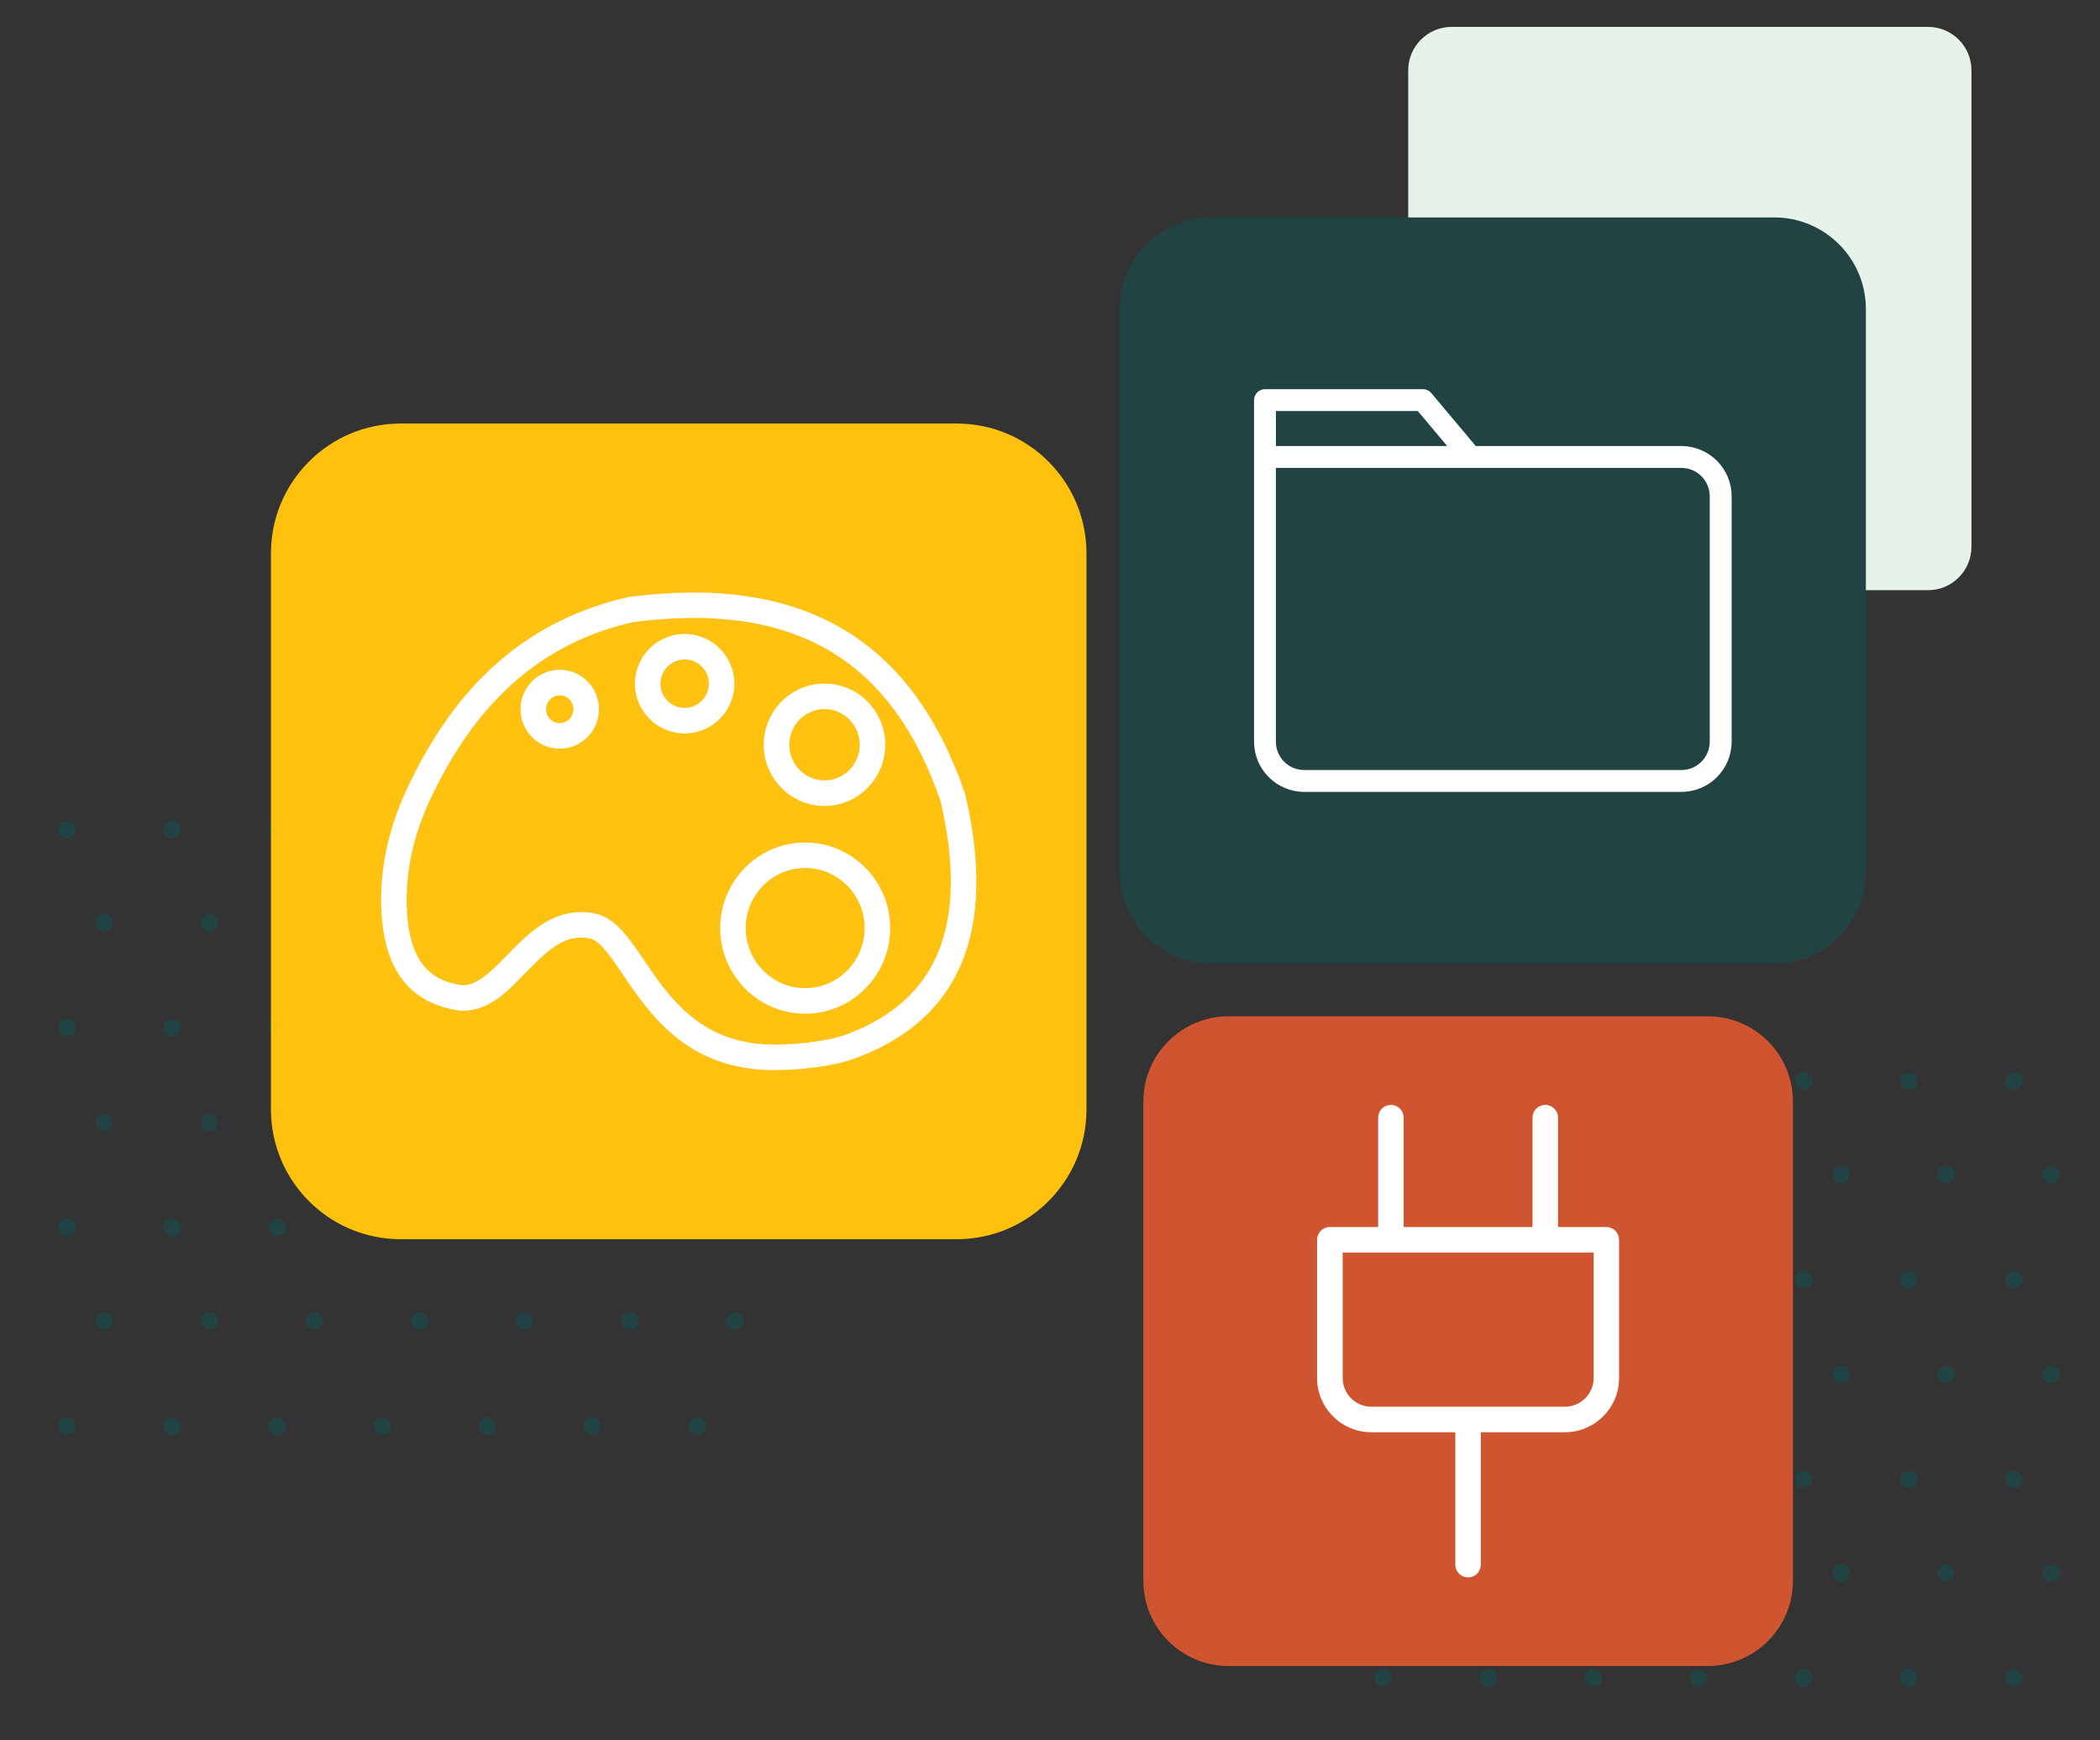
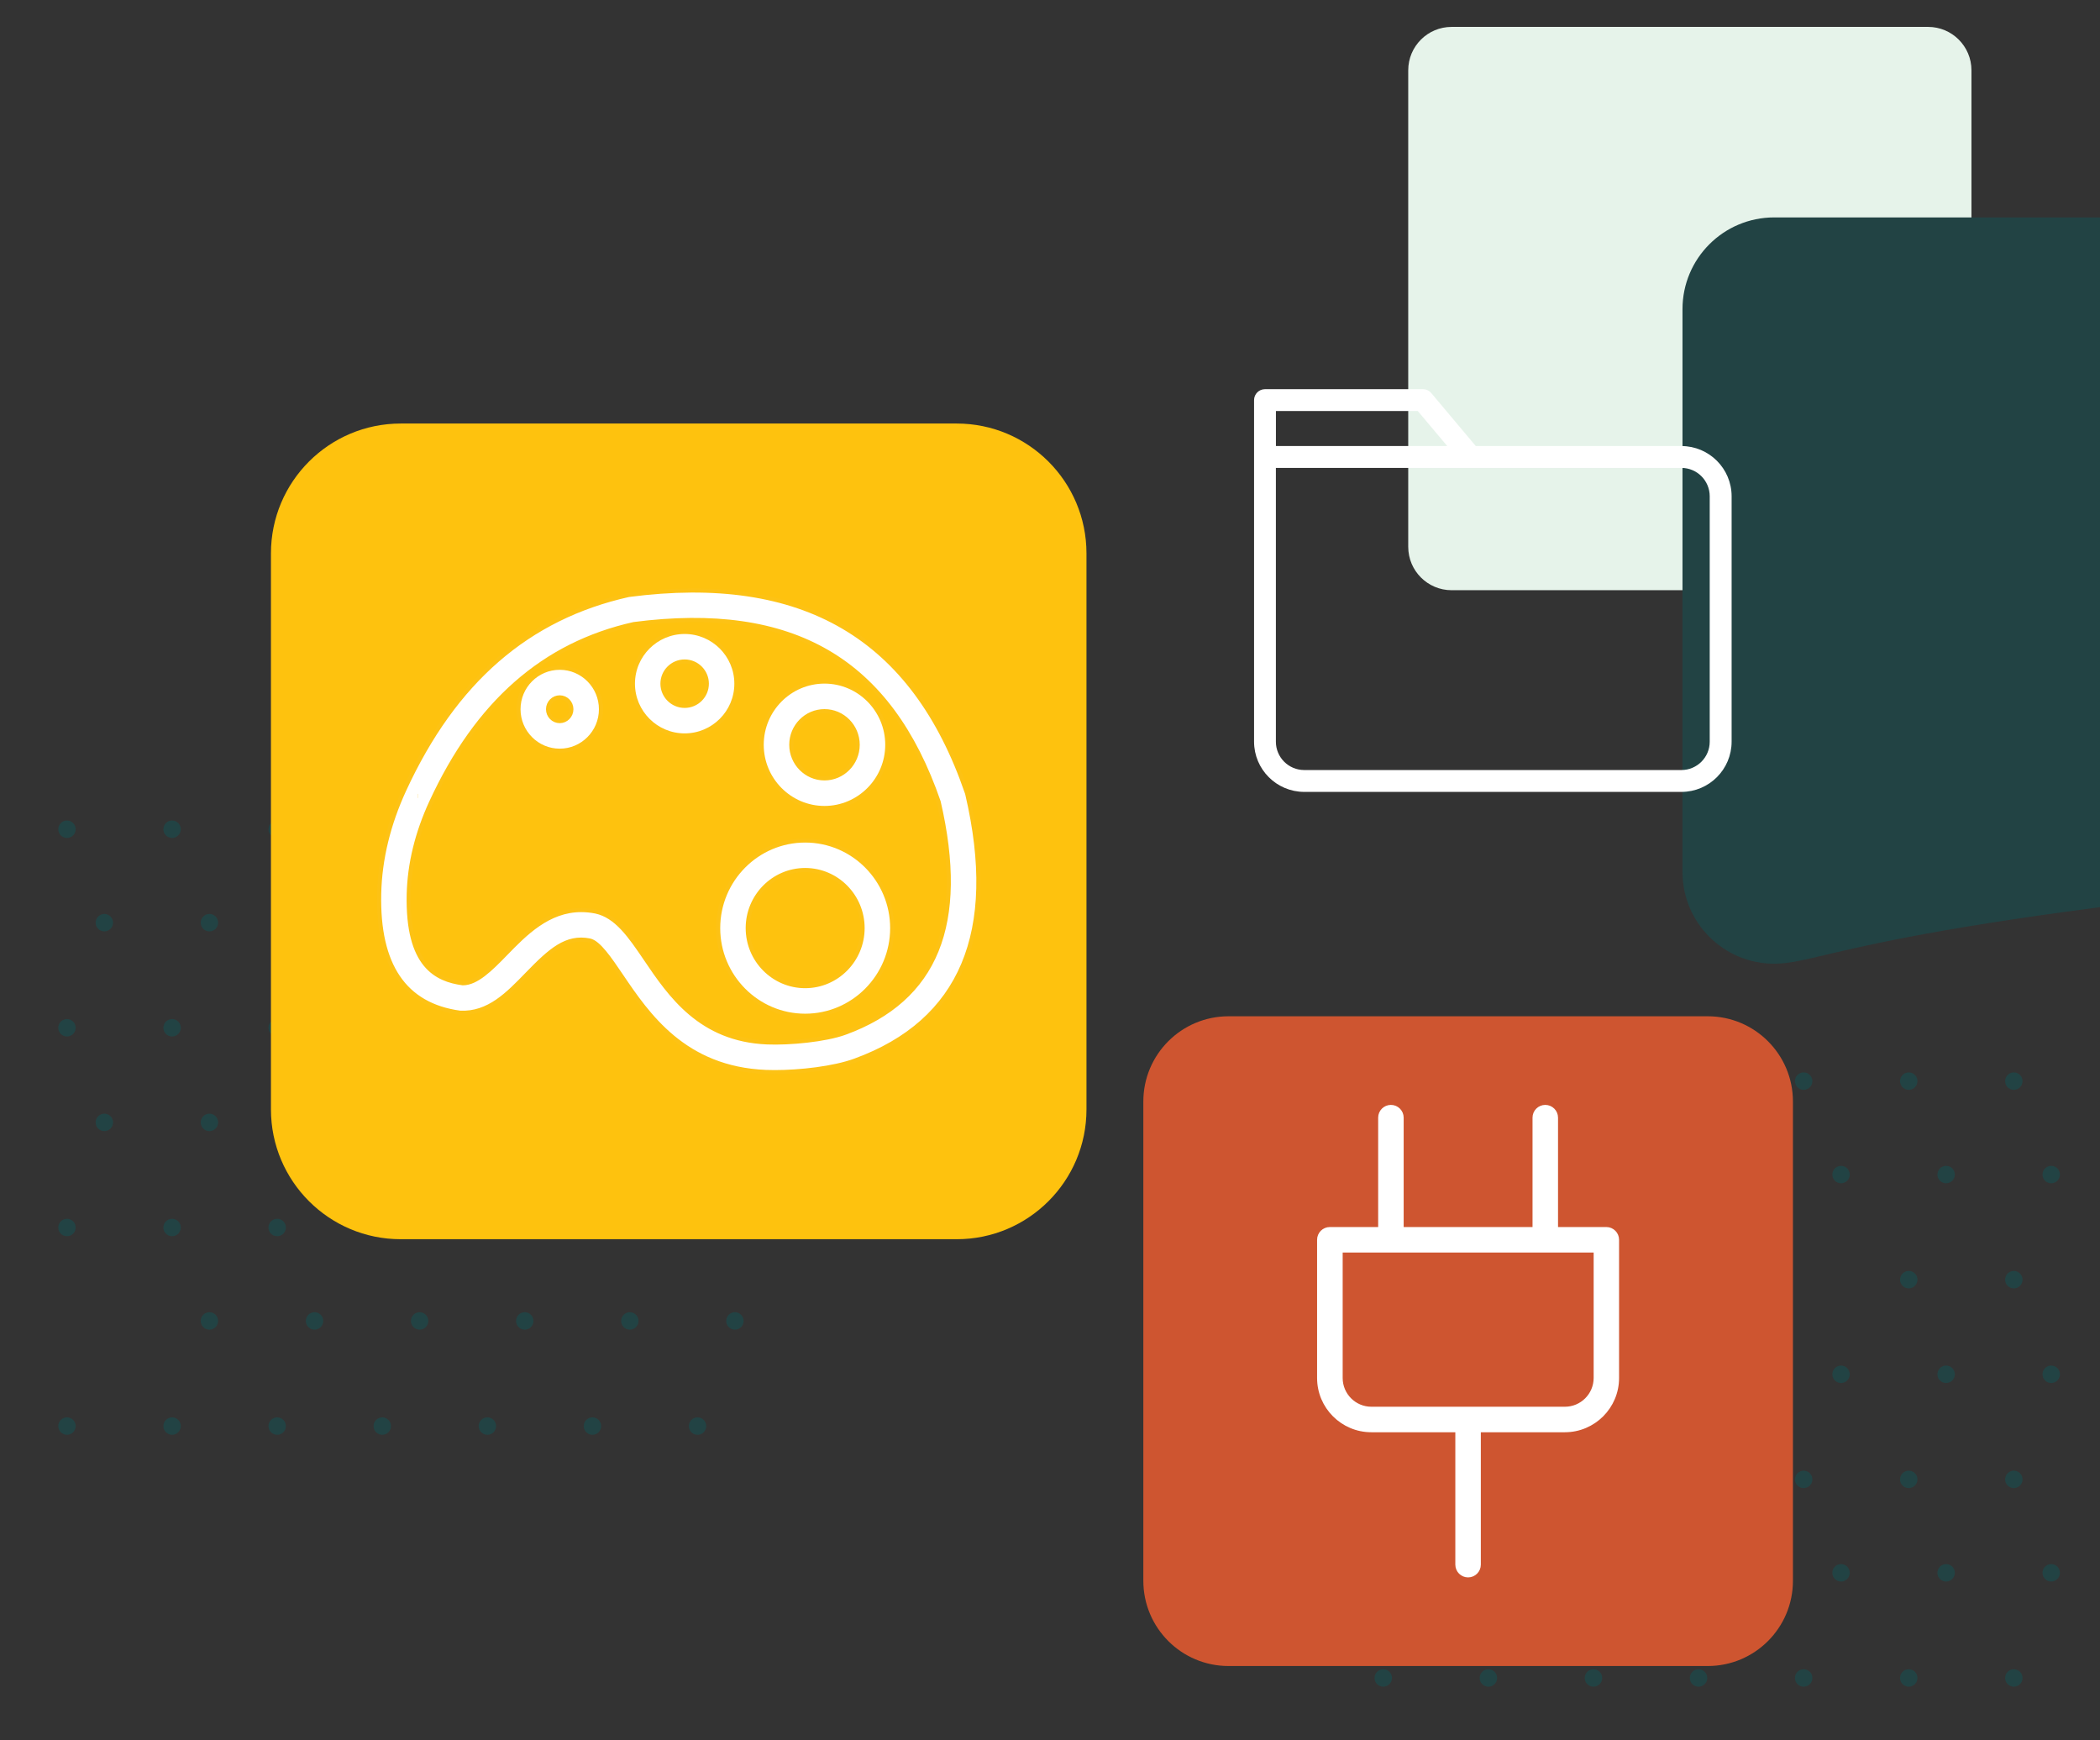
<svg xmlns="http://www.w3.org/2000/svg" version="1.1" id="Layer_1" x="0px" y="0px" viewBox="0 0 513 425" style="enable-background:new 0 0 513 425" xml:space="preserve">
  <rect x="0" y="0" width="513" height="425" fill="#333333" stroke="none" />
  <style type="text/css">.st0{fill:#E6F3EA;}
	.st1{fill:#224344;}
	.st2{fill:#FEC20E;}
	.st3{fill:#FFFFFF;stroke:#FDC214;stroke-miterlimit:10;}
	.st4{fill:#FFFFFF;}
	.st5{fill:#CE5530;}
	.st6{fill:#FFFFFF;stroke:#FFFFFF;stroke-width:0.75;stroke-miterlimit:10;}</style>
  <g>
    <g>
      <path class="st0" d="M471,144.15H354.61c-5.85,0-10.6-4.74-10.6-10.6V17.17c0-5.85,4.74-10.6,10.6-10.6H471    c5.85,0,10.6,4.74,10.6,10.6v116.38C481.59,139.4,476.85,144.15,471,144.15z" />
      <g>
        <circle class="st1" cx="16.36" cy="202.53" r="2.13" />
        <circle class="st1" cx="42.04" cy="202.53" r="2.13" />
        <circle class="st1" cx="67.71" cy="202.53" r="2.13" />
        <circle class="st1" cx="93.38" cy="202.53" r="2.13" />
        <circle class="st1" cx="119.06" cy="202.53" r="2.13" />
        <circle class="st1" cx="144.73" cy="202.53" r="2.13" />
        <circle class="st1" cx="170.4" cy="202.53" r="2.13" />
        <circle class="st1" cx="25.49" cy="225.35" r="2.13" />
        <circle class="st1" cx="51.16" cy="225.35" r="2.13" />
        <circle class="st1" cx="76.84" cy="225.35" r="2.13" />
        <circle class="st1" cx="102.51" cy="225.35" r="2.13" />
        <circle class="st1" cx="128.19" cy="225.35" r="2.13" />
        <circle class="st1" cx="153.86" cy="225.35" r="2.13" />
        <circle class="st1" cx="179.53" cy="225.35" r="2.13" />
        <circle class="st1" cx="16.36" cy="251.02" r="2.13" />
        <circle class="st1" cx="42.04" cy="251.02" r="2.13" />
        <circle class="st1" cx="67.71" cy="251.02" r="2.13" />
-         <circle class="st1" cx="93.38" cy="251.02" r="2.13" />
        <circle class="st1" cx="119.06" cy="251.02" r="2.13" />
        <circle class="st1" cx="144.73" cy="251.02" r="2.13" />
        <circle class="st1" cx="170.4" cy="251.02" r="2.13" />
        <circle class="st1" cx="25.49" cy="274.13" r="2.13" />
        <circle class="st1" cx="51.16" cy="274.13" r="2.13" />
        <circle class="st1" cx="76.84" cy="274.13" r="2.13" />
        <circle class="st1" cx="102.51" cy="274.13" r="2.13" />
        <circle class="st1" cx="128.19" cy="274.13" r="2.13" />
        <circle class="st1" cx="153.86" cy="274.13" r="2.13" />
        <circle class="st1" cx="179.53" cy="274.13" r="2.13" />
        <circle class="st1" cx="16.36" cy="299.8" r="2.13" />
        <circle class="st1" cx="42.04" cy="299.8" r="2.13" />
        <circle class="st1" cx="67.71" cy="299.8" r="2.13" />
        <circle class="st1" cx="93.38" cy="299.8" r="2.13" />
        <circle class="st1" cx="119.06" cy="299.8" r="2.13" />
        <circle class="st1" cx="144.73" cy="299.8" r="2.13" />
        <circle class="st1" cx="170.4" cy="299.8" r="2.13" />
-         <circle class="st1" cx="25.49" cy="322.62" r="2.13" />
        <circle class="st1" cx="51.16" cy="322.62" r="2.13" />
        <circle class="st1" cx="76.84" cy="322.62" r="2.13" />
        <circle class="st1" cx="102.51" cy="322.62" r="2.13" />
        <circle class="st1" cx="128.19" cy="322.62" r="2.13" />
        <circle class="st1" cx="153.86" cy="322.62" r="2.13" />
        <circle class="st1" cx="179.53" cy="322.62" r="2.13" />
        <circle class="st1" cx="16.36" cy="348.3" r="2.13" />
        <circle class="st1" cx="42.04" cy="348.3" r="2.13" />
        <circle class="st1" cx="67.71" cy="348.3" r="2.13" />
        <circle class="st1" cx="93.38" cy="348.3" r="2.13" />
        <circle class="st1" cx="119.06" cy="348.3" r="2.13" />
        <circle class="st1" cx="144.73" cy="348.3" r="2.13" />
        <circle class="st1" cx="170.4" cy="348.3" r="2.13" />
      </g>
      <g>
        <circle class="st1" cx="337.91" cy="264.05" r="2.13" />
-         <circle class="st1" cx="363.59" cy="264.05" r="2.13" />
        <circle class="st1" cx="389.26" cy="264.05" r="2.13" />
        <circle class="st1" cx="414.93" cy="264.05" r="2.13" />
        <circle class="st1" cx="440.61" cy="264.05" r="2.13" />
        <circle class="st1" cx="466.28" cy="264.05" r="2.13" />
        <circle class="st1" cx="491.95" cy="264.05" r="2.13" />
        <circle class="st1" cx="347.04" cy="286.87" r="2.13" />
        <circle class="st1" cx="372.71" cy="286.87" r="2.13" />
        <circle class="st1" cx="398.39" cy="286.87" r="2.13" />
        <circle class="st1" cx="424.06" cy="286.87" r="2.13" />
        <circle class="st1" cx="449.74" cy="286.87" r="2.13" />
        <circle class="st1" cx="475.41" cy="286.87" r="2.13" />
        <circle class="st1" cx="501.08" cy="286.87" r="2.13" />
        <circle class="st1" cx="337.91" cy="312.54" r="2.13" />
        <circle class="st1" cx="363.59" cy="312.54" r="2.13" />
        <circle class="st1" cx="389.26" cy="312.54" r="2.13" />
        <circle class="st1" cx="414.93" cy="312.54" r="2.13" />
-         <circle class="st1" cx="440.61" cy="312.54" r="2.13" />
        <circle class="st1" cx="466.28" cy="312.54" r="2.13" />
        <circle class="st1" cx="491.95" cy="312.54" r="2.13" />
        <circle class="st1" cx="347.04" cy="335.65" r="2.13" />
-         <circle class="st1" cx="372.71" cy="335.65" r="2.13" />
        <circle class="st1" cx="398.39" cy="335.65" r="2.13" />
        <circle class="st1" cx="424.06" cy="335.65" r="2.13" />
        <circle class="st1" cx="449.74" cy="335.65" r="2.13" />
        <circle class="st1" cx="475.41" cy="335.65" r="2.13" />
        <circle class="st1" cx="501.08" cy="335.65" r="2.13" />
        <circle class="st1" cx="337.91" cy="361.32" r="2.13" />
        <circle class="st1" cx="363.59" cy="361.32" r="2.13" />
        <circle class="st1" cx="389.26" cy="361.32" r="2.13" />
        <circle class="st1" cx="414.93" cy="361.32" r="2.13" />
        <circle class="st1" cx="440.61" cy="361.32" r="2.13" />
        <circle class="st1" cx="466.28" cy="361.32" r="2.13" />
        <circle class="st1" cx="491.95" cy="361.32" r="2.13" />
        <circle class="st1" cx="347.04" cy="384.14" r="2.13" />
        <circle class="st1" cx="372.71" cy="384.14" r="2.13" />
        <circle class="st1" cx="398.39" cy="384.14" r="2.13" />
        <circle class="st1" cx="424.06" cy="384.14" r="2.13" />
        <circle class="st1" cx="449.74" cy="384.14" r="2.13" />
        <circle class="st1" cx="475.41" cy="384.14" r="2.13" />
        <circle class="st1" cx="501.08" cy="384.14" r="2.13" />
        <circle class="st1" cx="337.91" cy="409.82" r="2.13" />
        <circle class="st1" cx="363.59" cy="409.82" r="2.13" />
        <circle class="st1" cx="389.26" cy="409.82" r="2.13" />
        <circle class="st1" cx="414.93" cy="409.82" r="2.13" />
        <circle class="st1" cx="440.61" cy="409.82" r="2.13" />
        <circle class="st1" cx="466.28" cy="409.82" r="2.13" />
        <circle class="st1" cx="491.95" cy="409.82" r="2.13" />
      </g>
    </g>
  </g>
  <g>
    <g>
      <path class="st2" d="M233.71,302.66H97.9c-17.51,0-31.71-14.2-31.71-31.71v-135.8c0-17.51,14.2-31.71,31.71-31.71h135.8    c17.51,0,31.71,14.2,31.71,31.71v135.8C265.42,288.46,251.22,302.66,233.71,302.66z" />
      <g>
        <path class="st3" d="M189.27,261.85c-0.76,0-1.48-0.01-2.16-0.04c-19.98-0.82-28.87-13.94-35.36-23.52     c-2.83-4.18-5.5-8.12-7.71-8.59c-5.7-1.13-9.58,2.35-15.28,8.23c-4.66,4.79-9.36,9.75-16.38,9.41     c-13.6-1.86-20.14-11.63-19.75-29.08c0.19-8.41,2.26-16.95,6.15-25.38c12.24-26.52,30.17-42.08,54.81-47.57     c42.65-5.57,69.55,10.27,82.61,48.33c0.04,0.11,0.07,0.23,0.1,0.35c7.85,33.65-1.38,55.53-27.42,65.03     C203.67,260.94,195.39,261.85,189.27,261.85z M141.99,222.27c1.12,0,2.28,0.11,3.5,0.35c5.1,1.08,8.41,5.97,12.24,11.61     c5.94,8.77,13.34,19.69,29.67,20.36c5.45,0.23,14.26-0.61,19-2.34c22.32-8.15,29.81-26.6,22.9-56.43     c-11.95-34.66-35.63-48.43-74.46-43.4c-21.98,4.91-38.27,19.16-49.5,43.49l0,0c-3.48,7.53-5.32,15.1-5.49,22.51     c-0.4,17.6,6.85,20.86,13.2,21.73c3.33-0.01,6.66-3.28,10.52-7.26C128.23,228.1,133.89,222.27,141.99,222.27z M102.05,194.4h0.04     H102.05z" />
        <path class="st3" d="M136.73,183.35c-5.55,0-10.07-4.54-10.07-10.13s4.52-10.13,10.07-10.13c5.56,0,10.08,4.54,10.08,10.13     S142.29,183.35,136.73,183.35z M136.73,170.32c-1.57,0-2.85,1.3-2.85,2.9c0,1.6,1.28,2.9,2.85,2.9s2.85-1.3,2.85-2.9     C139.58,171.62,138.3,170.32,136.73,170.32z" />
        <path class="st3" d="M201.41,197.34c-8.46,0-15.34-6.93-15.34-15.44s6.88-15.44,15.34-15.44c8.46,0,15.34,6.93,15.34,15.44     S209.86,197.34,201.41,197.34z M201.41,173.69c-4.47,0-8.11,3.68-8.11,8.21s3.64,8.21,8.11,8.21s8.11-3.68,8.11-8.21     S205.88,173.69,201.41,173.69z" />
        <path class="st3" d="M167.25,179.62c-6.97,0-12.64-5.67-12.64-12.64s5.67-12.64,12.64-12.64s12.64,5.67,12.64,12.64     S174.23,179.62,167.25,179.62z M167.25,161.56c-2.99,0-5.42,2.43-5.42,5.42s2.43,5.42,5.42,5.42s5.42-2.43,5.42-5.42     C172.67,163.99,170.24,161.56,167.25,161.56z" />
        <path class="st3" d="M196.69,248.08c-11.72,0-21.25-9.6-21.25-21.4s9.53-21.4,21.25-21.4s21.26,9.6,21.26,21.4     S208.41,248.08,196.69,248.08z M196.69,212.49c-7.73,0-14.03,6.36-14.03,14.18s6.29,14.18,14.03,14.18s14.03-6.36,14.03-14.18     S204.43,212.49,196.69,212.49z" />
      </g>
    </g>
-     <path class="st1" d="M433.41,235.37H295.94c-12.37,0-22.4-10.03-22.4-22.4V75.5c0-12.37,10.03-22.4,22.4-22.4h137.47   c12.37,0,22.4,10.03,22.4,22.4v137.47C455.81,225.34,445.78,235.37,433.41,235.37z" />
+     <path class="st1" d="M433.41,235.37c-12.37,0-22.4-10.03-22.4-22.4V75.5c0-12.37,10.03-22.4,22.4-22.4h137.47   c12.37,0,22.4,10.03,22.4,22.4v137.47C455.81,225.34,445.78,235.37,433.41,235.37z" />
    <g>
      <path class="st4" d="M410.74,108.94h-50.23L349.64,96c-0.51-0.6-1.26-0.95-2.04-0.95h-38.58c-1.47,0-2.67,1.19-2.67,2.67l0,0    v83.43c0.01,6.77,5.49,12.25,12.26,12.26h92.14c6.77-0.01,12.25-5.49,12.26-12.26V121.2C423,114.43,417.51,108.95,410.74,108.94z     M311.69,100.39h34.66l7.19,8.55h-41.85V100.39z M417.66,181.15c0,3.82-3.1,6.92-6.92,6.92H318.6c-3.82,0-6.92-3.1-6.92-6.92    v-66.87h99.06c3.82,0,6.91,3.1,6.92,6.92L417.66,181.15L417.66,181.15z" />
    </g>
    <g>
      <path class="st5" d="M417.17,406.9H300.12c-11.5,0-20.82-9.32-20.82-20.82V269.03c0-11.5,9.32-20.82,20.82-20.82h117.05    c11.5,0,20.82,9.32,20.82,20.82v117.05C437.99,397.58,428.67,406.9,417.17,406.9z" />
      <path class="st6" d="M392.41,300.06h-12.18v-27.09c0-1.51-1.23-2.74-2.74-2.74s-2.74,1.22-2.74,2.74v27.09h-32.23v-27.09    c0-1.51-1.22-2.74-2.74-2.74c-1.51,0-2.74,1.22-2.74,2.74v27.09h-12.18c-1.51,0-2.74,1.22-2.74,2.74v33.76    c0,7.1,5.77,12.87,12.87,12.87h20.9v32.71c0,1.51,1.22,2.74,2.74,2.74s2.74-1.23,2.74-2.74v-32.71h20.9    c7.1,0,12.87-5.77,12.87-12.87V302.8C395.15,301.29,393.92,300.06,392.41,300.06z M382.28,343.95h-47.27    c-4.08,0-7.39-3.32-7.39-7.39v-31.02h62.06v31.02C389.67,340.64,386.36,343.95,382.28,343.95z" />
    </g>
  </g>
</svg>